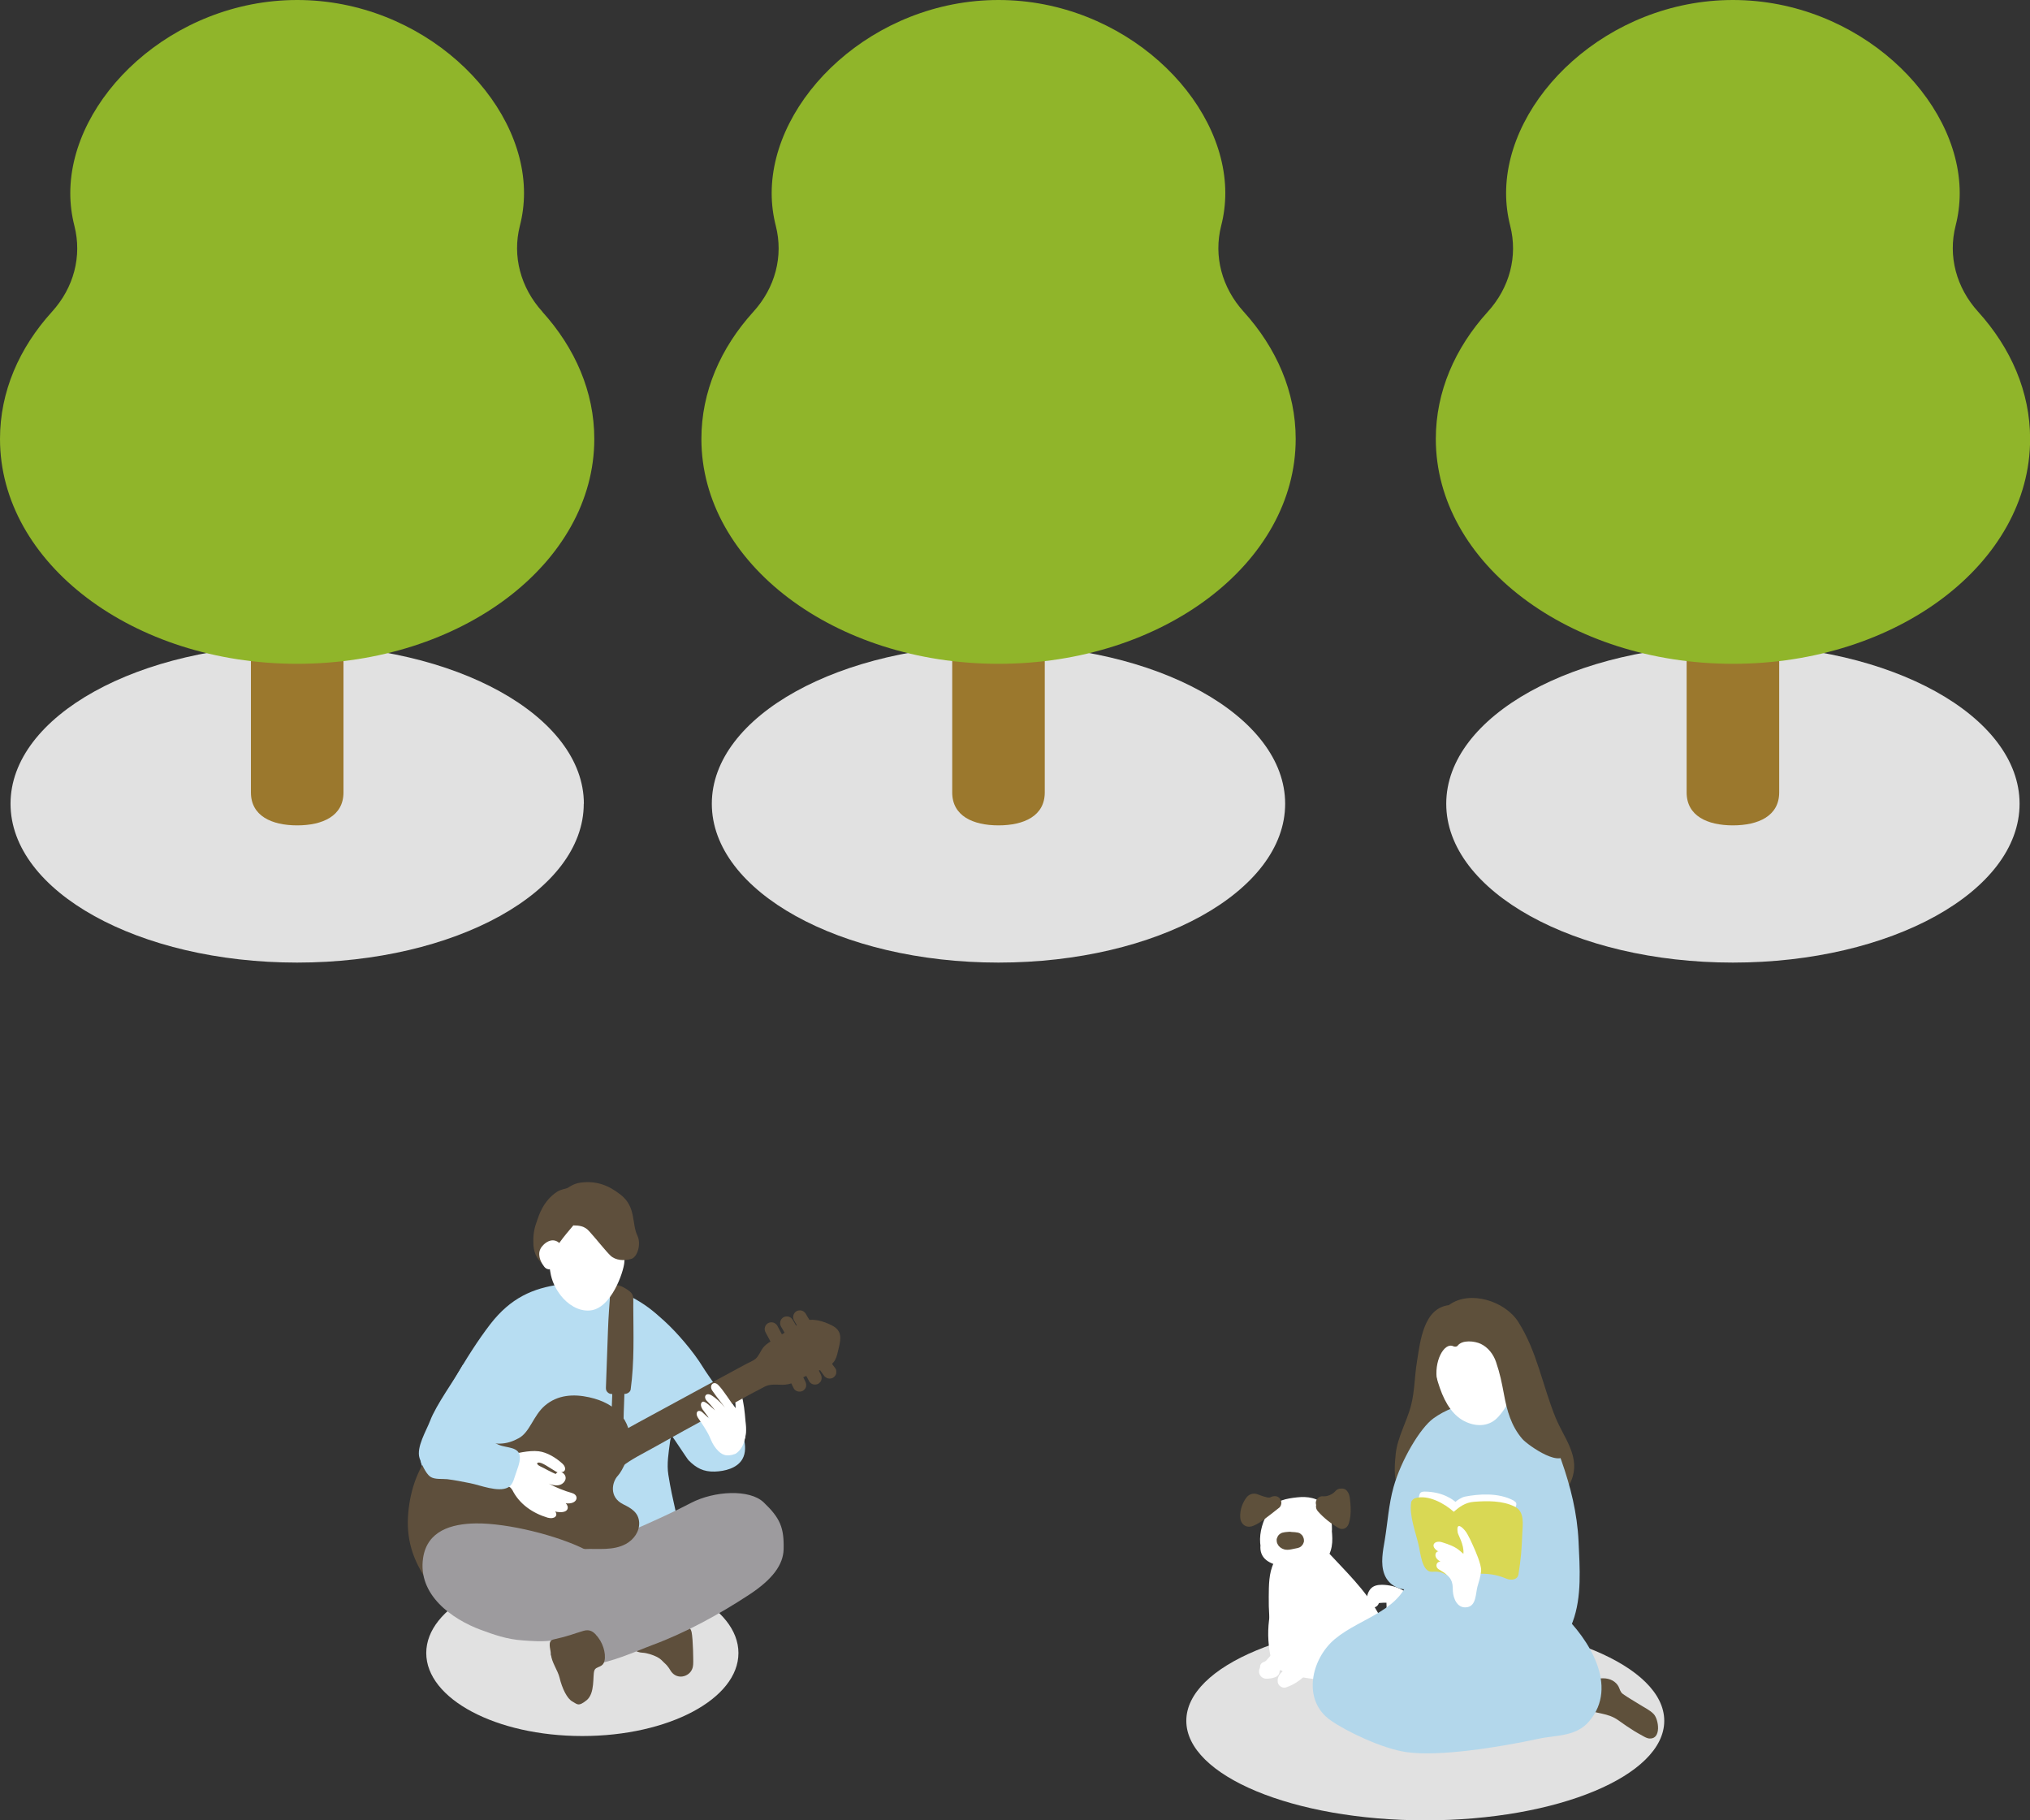
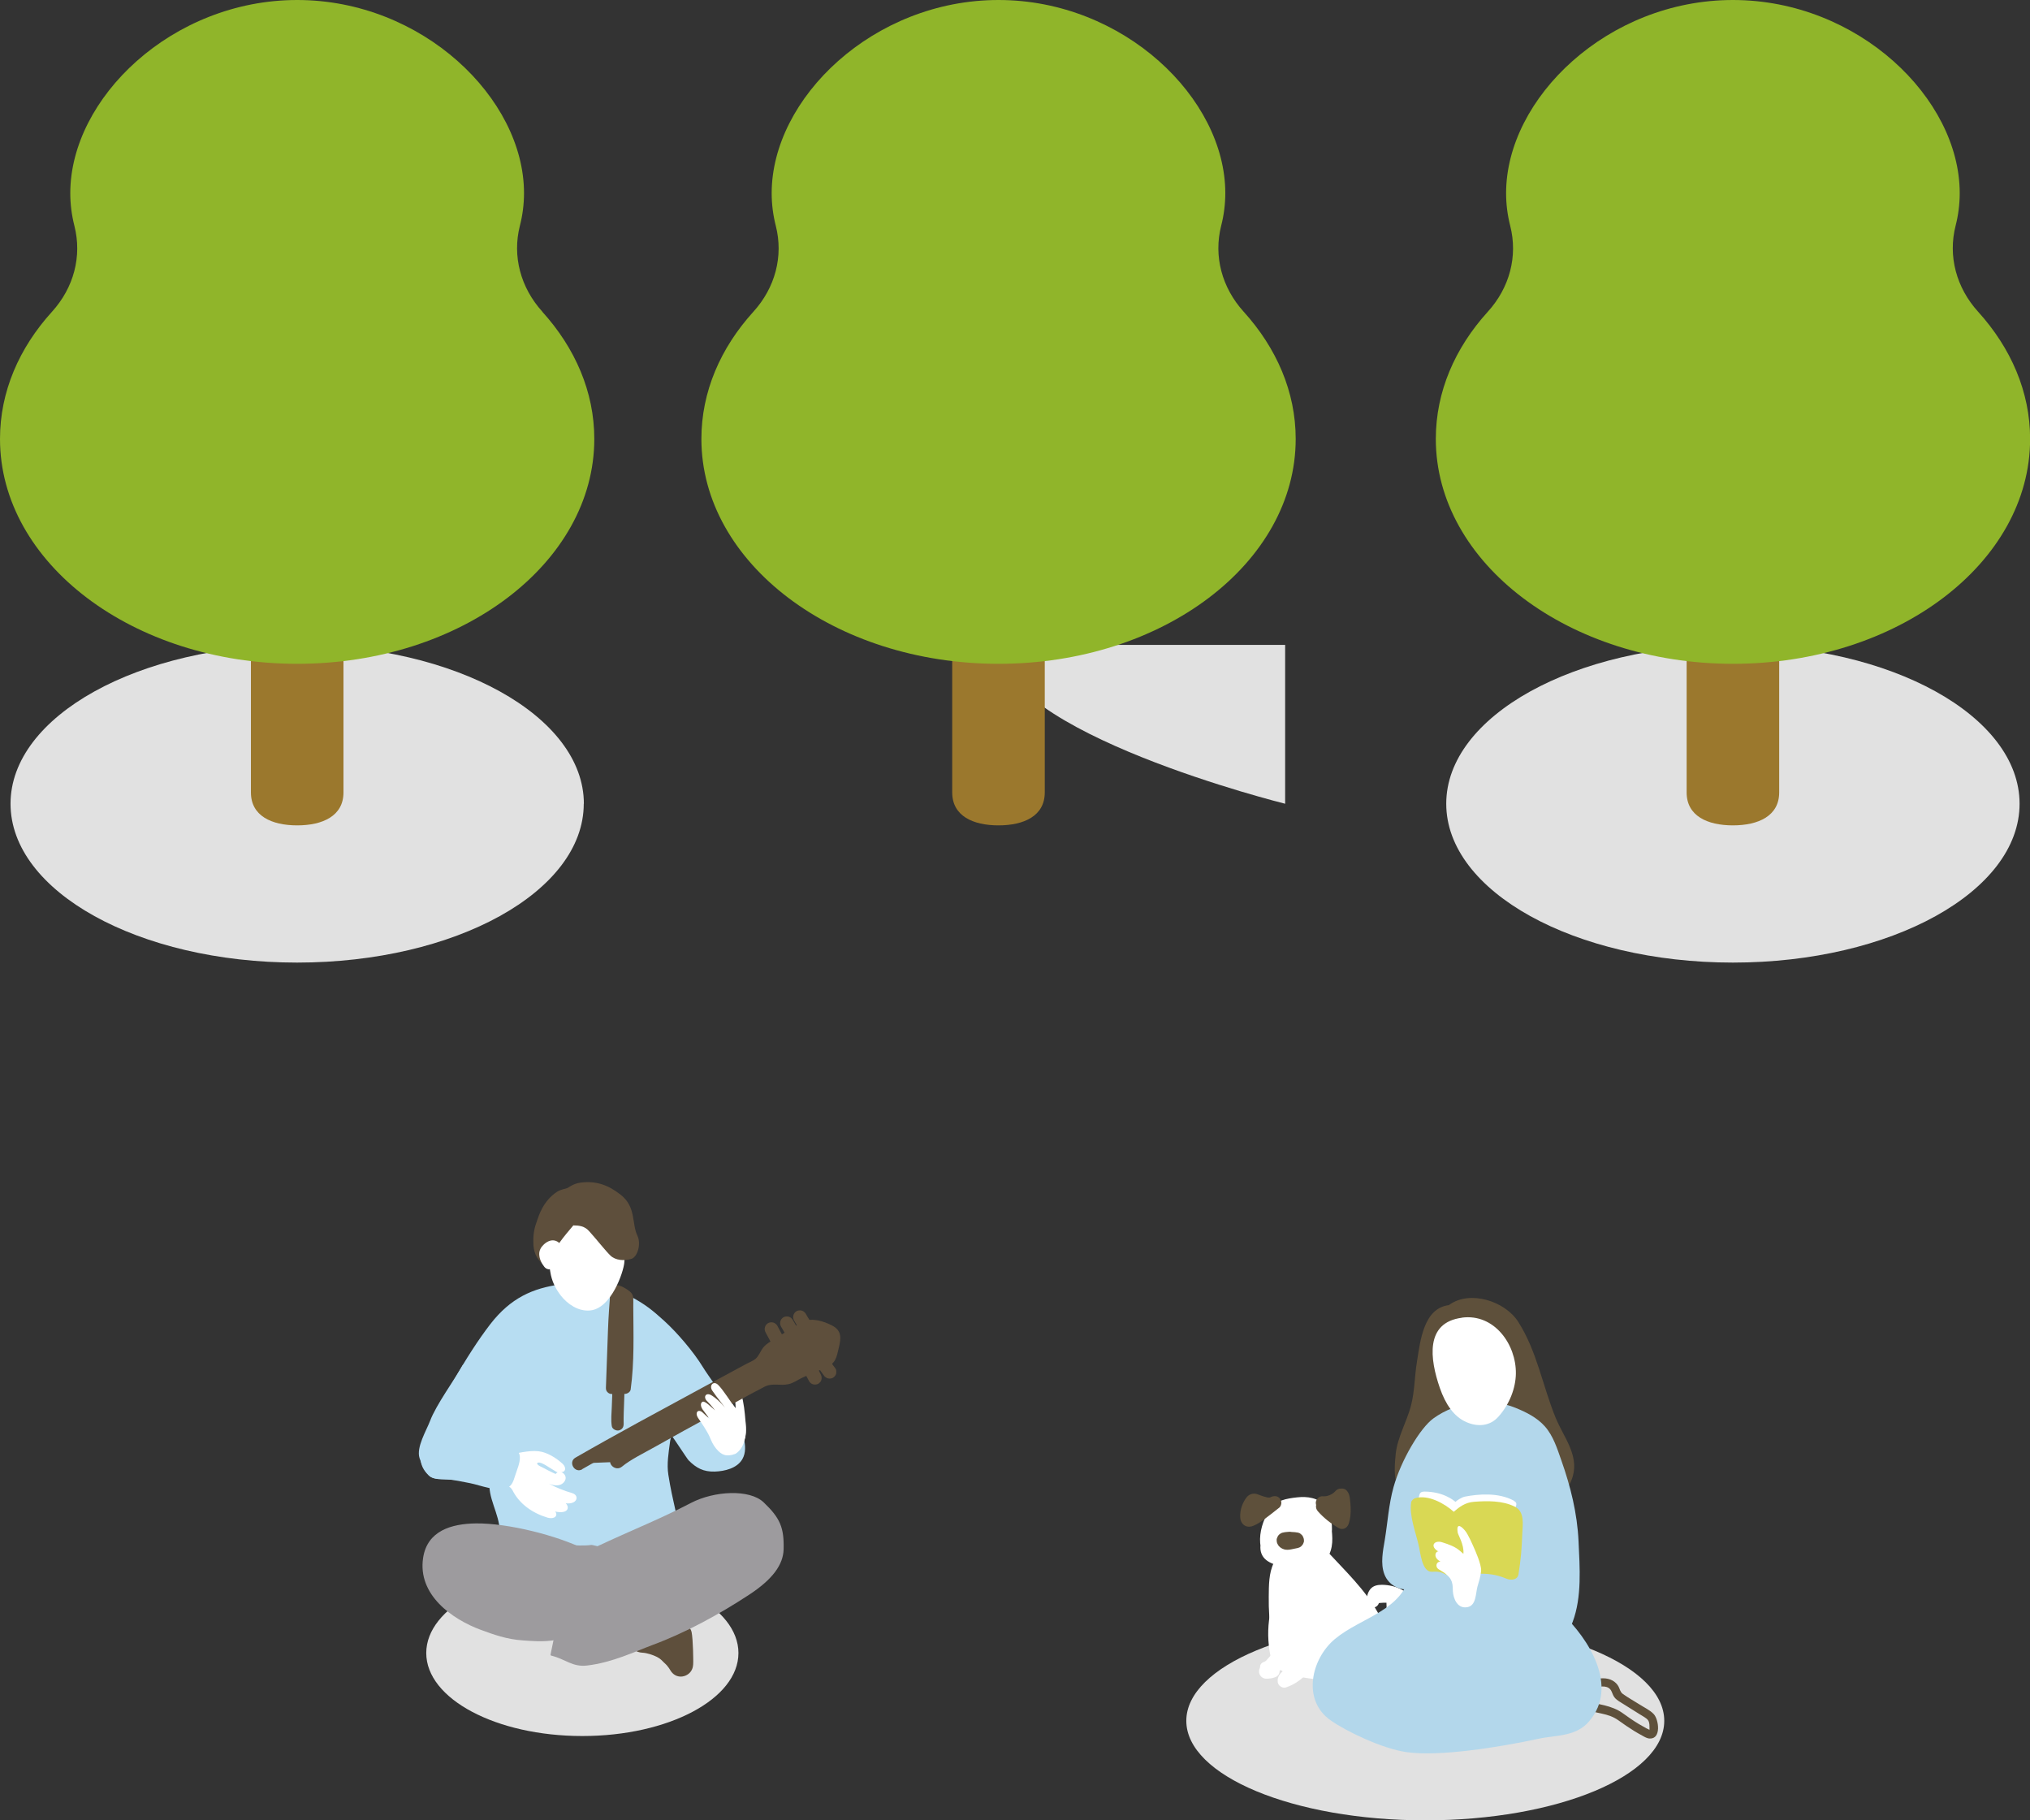
<svg xmlns="http://www.w3.org/2000/svg" width="186.88" height="167.55" viewBox="0 0 186.88 167.55">
  <rect x="0" y="0" width="186.88" height="167.55" fill="#333333" stroke="none" />
  <defs>
    <style>
      .cls-1 {
        fill: #d9d854;
      }

      .cls-2 {
        fill: #fff;
      }

      .cls-3 {
        fill: #9d9b9e;
      }

      .cls-4 {
        clip-path: url(#clippath-2);
      }

      .cls-5 {
        isolation: isolate;
      }

      .cls-6 {
        clip-path: url(#clippath-6);
      }

      .cls-7 {
        fill: #90b52a;
      }

      .cls-8 {
        clip-path: url(#clippath-7);
      }

      .cls-9 {
        clip-path: url(#clippath-1);
      }

      .cls-10 {
        clip-path: url(#clippath-4);
      }

      .cls-11 {
        fill: #e1e1e1;
      }

      .cls-12 {
        fill: #b3d7eb;
      }

      .cls-13 {
        clip-path: url(#clippath);
      }

      .cls-14 {
        fill: #5e4f3c;
      }

      .cls-15 {
        fill: none;
      }

      .cls-16 {
        clip-path: url(#clippath-3);
      }

      .cls-17 {
        clip-path: url(#clippath-5);
      }

      .cls-18 {
        fill: #b7ddf2;
      }

      .cls-19 {
        fill: #9b782d;
      }

      .cls-20 {
        mix-blend-mode: multiply;
      }

      .cls-21 {
        fill: #5e503b;
      }
    </style>
    <clipPath id="clippath">
      <rect class="cls-15" width="186.88" height="167.55" />
    </clipPath>
    <clipPath id="clippath-1">
      <rect class="cls-15" width="186.88" height="167.55" />
    </clipPath>
    <clipPath id="clippath-2">
      <rect class="cls-15" width="186.88" height="167.55" />
    </clipPath>
    <clipPath id="clippath-3">
      <rect class="cls-15" x=".97" y="59.36" width="52.78" height="29.24" />
    </clipPath>
    <clipPath id="clippath-4">
      <rect class="cls-15" x="65.53" y="59.36" width="52.78" height="29.24" />
    </clipPath>
    <clipPath id="clippath-5">
      <rect class="cls-15" x="133.14" y="59.36" width="52.78" height="29.24" />
    </clipPath>
    <clipPath id="clippath-6">
      <rect class="cls-15" x="109.21" y="149.24" width="44" height="18.32" />
    </clipPath>
    <clipPath id="clippath-7">
      <rect class="cls-15" x="39.24" y="144.51" width="28.74" height="15.27" />
    </clipPath>
  </defs>
  <g class="cls-5">
    <g id="_レイヤー_2" data-name="レイヤー 2">
      <g id="_レイヤー_1-2" data-name="レイヤー 1">
        <g class="cls-13">
          <g class="cls-9">
            <g class="cls-4">
              <g class="cls-20">
                <g class="cls-16">
                  <path class="cls-11" d="m53.74,73.98c0,8.08-11.81,14.62-26.39,14.62S.97,82.06.97,73.98s11.81-14.62,26.39-14.62,26.39,6.55,26.39,14.62" />
                </g>
              </g>
              <path class="cls-19" d="m31.62,45.49v27.45c0,2.16-1.91,3.03-4.26,3.03s-4.26-.87-4.26-3.03v-27.45h8.52Z" />
              <path class="cls-7" d="m49.93,28.69c-2.01-2.22-2.78-5.12-2.07-7.91.25-.97.38-1.98.38-3.01C48.24,9.05,38.89,0,27.36,0S6.47,9.05,6.47,17.78c0,1.03.13,2.03.38,3.01.71,2.79-.05,5.69-2.07,7.91-3.02,3.33-4.78,7.36-4.78,11.7,0,11.43,12.25,20.7,27.36,20.7s27.35-9.27,27.35-20.7c0-4.34-1.77-8.37-4.78-11.7" />
              <g class="cls-20">
                <g class="cls-10">
-                   <path class="cls-11" d="m118.31,73.98c0,8.08-11.81,14.62-26.39,14.62s-26.39-6.55-26.39-14.62,11.81-14.62,26.39-14.62,26.39,6.55,26.39,14.62" />
+                   <path class="cls-11" d="m118.31,73.98s-26.39-6.55-26.39-14.62,11.81-14.62,26.39-14.62,26.39,6.55,26.39,14.62" />
                </g>
              </g>
              <path class="cls-19" d="m96.18,45.49v27.45c0,2.16-1.91,3.03-4.26,3.03s-4.26-.87-4.26-3.03v-27.45h8.52Z" />
              <path class="cls-7" d="m114.49,28.69c-2.01-2.22-2.78-5.12-2.07-7.91.25-.97.38-1.98.38-3.01C112.8,9.05,103.45,0,91.92,0s-20.88,9.05-20.88,17.78c0,1.03.13,2.03.38,3.01.71,2.79-.05,5.69-2.07,7.91-3.02,3.33-4.78,7.36-4.78,11.7,0,11.43,12.25,20.7,27.36,20.7s27.35-9.27,27.35-20.7c0-4.34-1.77-8.37-4.78-11.7" />
              <g class="cls-20">
                <g class="cls-17">
                  <path class="cls-11" d="m185.92,73.98c0,8.08-11.81,14.62-26.39,14.62s-26.39-6.55-26.39-14.62,11.81-14.62,26.39-14.62,26.39,6.55,26.39,14.62" />
                </g>
              </g>
              <path class="cls-19" d="m163.79,45.49v27.45c0,2.16-1.91,3.03-4.26,3.03s-4.26-.87-4.26-3.03v-27.45h8.52Z" />
              <path class="cls-7" d="m182.1,28.69c-2.01-2.22-2.78-5.12-2.07-7.91.25-.97.38-1.98.38-3.01C180.41,9.05,171.06,0,159.53,0s-20.88,9.05-20.88,17.78c0,1.03.13,2.03.38,3.01.71,2.79-.05,5.69-2.07,7.91-3.02,3.33-4.78,7.36-4.78,11.7,0,11.43,12.25,20.7,27.36,20.7s27.35-9.27,27.35-20.7c0-4.34-1.77-8.37-4.78-11.7" />
              <g class="cls-20">
                <g class="cls-6">
                  <path class="cls-11" d="m153.21,158.39c0,5.06-9.85,9.16-22,9.16s-22-4.1-22-9.16,9.85-9.16,22-9.16,22,4.1,22,9.16" />
                </g>
              </g>
              <path class="cls-2" d="m119.42,138.1c-1.04.09-1.95.58-2.56,1.44-.54.77-.72,1.76-.82,2.68-.06.55.11,1.05.55,1.39.38.29.86.44,1.32.55,1.01.23,2.15.31,3.08-.24.84-.51,1.41-1.4,1.56-2.37.16-.99.08-2.15-.58-2.95-.61-.75-1.64-.88-2.54-.78-.47.05-.98.12-1.43.28-.52.19-.9.55-1.2,1-.53.81-.87,1.94-.79,2.92.04.53.23,1.02.66,1.36.37.29.82.4,1.28.48.56.09,1.12.16,1.68.22.53.06,1.09.14,1.6-.01,1.08-.32,1.45-1.46,1.42-2.49-.03-.97-.17-2.19-.82-2.95-.72-.85-1.88-.59-2.8-.29-.93.3-1.82.75-2.18,1.72-.18.48-.2,1.04-.17,1.55.04.53.12,1.16.39,1.63.34.59.95.47,1.51.32.49-.13,1-.29,1.42-.57.77-.51,1.26-1.32,1.37-2.24.05-.41.02-.85-.12-1.24-.09-.26-.21-.51-.45-.65-.27-.16-.57-.15-.87-.08-.97.23-1.88.84-2.26,1.79-.18.46-.21.98-.06,1.46.14.44.67.58,1.01.27.64-.59,1.01-1.41,1.02-2.28,0-.43-.39-.63-.76-.58-.88.12-1.38,1.11-1.38,1.93,0,.45.18.93.6,1.14.49.24,1.02,0,1.35-.39.32-.38.74-.83.89-1.31.16-.5-.03-1.07-.51-1.3-.45-.22-1.01-.06-1.34.3-.38.42-.36,1-.25,1.52.07.32.24.64.58.73.34.09.64-.07.9-.27.43-.33.78-.74,1.01-1.22.18-.39-.03-.93-.52-.91-1.22.06-1.73,1.75-.87,2.57.46.43,1.13.46,1.69.22.53-.23.87-.7,1.18-1.17h-1.04c-.04-.08-.08.05-.12.1-.12.14-.28.22-.44.3-.34.18-.72.25-1.1.26.05.39.11.79.16,1.18.8-.21,1.59-.49,2.06-1.21.16-.25.07-.61-.16-.78-.26-.19-.55-.14-.79.05-.4.31-.79.64-1.22.92-.35.23-.73.4-1.14.25-.31-.11-.66.12-.74.42-.09.33.11.63.42.74,1.36.49,2.55-.72,3.53-1.48-.32-.24-.63-.49-.95-.73-.26.4-.88.54-1.34.66-.65.17-.52,1.2.16,1.18,1.2-.02,3.43-.9,2.69-2.48-.21-.44-.81-.34-1.04,0-.18.27-.54.86-.94.72-.15-.05-.15-.52-.02-.53-.17-.3-.35-.6-.52-.91-.1.2-.2.39-.35.55-.08.09-.16.17-.24.24-.03.03-.08.06-.11.09-.06.06-.12.03-.01.04.1.03.2.05.3.08-.02-.01-.04-.02-.06-.03l.22.22s-.02,0-.02-.04c0-.06-.03-.12-.04-.18-.01-.07-.03-.16-.02-.23,0-.02.05-.13.01-.07,0,.02,0-.03.05-.02-.04,0-.1,0-.14-.03,0,0-.11-.13-.09-.13,0,0-.15.24-.17.27-.14.2-.29.4-.45.58-.03.03-.09.08-.11.11-.03.06-.05,0,.02,0,.06.01.11.01.18.04.01,0,.04.04.05.04,0,0-.01-.06-.01-.13,0-.1,0-.08.02-.18.08-.34.17-.54.48-.58-.25-.19-.51-.39-.76-.58,0,.56-.26,1.05-.67,1.43.34.09.67.18,1.01.26-.18-.56.14-1.1.62-1.41.13-.08.26-.16.4-.22.08-.03.17-.06.25-.09.04-.01.24-.04.26-.07.04-.06-.21-.08-.2-.1-.01.02.06.18.06.21.03.13.04.2.04.35,0,.5-.2,1-.57,1.37-.21.2-.46.35-.74.45-.18.07-.36.12-.54.17-.12.03-.37.05-.47.12l.25.17c-.02-.06-.05-.13-.07-.19-.03-.1-.06-.19-.08-.29-.04-.18-.08-.35-.09-.54-.03-.36-.03-.75.07-1.1.16-.57.71-.82,1.24-1,.33-.11.66-.22,1-.28.24-.04.52-.06.71.12.19.19.26.49.33.74.1.36.16.73.19,1.11.04.51.12,1.43-.5,1.66-.3.11-.69.04-1,0-.39-.04-.78-.08-1.16-.14-.47-.07-1.39-.05-1.54-.63-.07-.28-.03-.6.02-.88.06-.36.16-.72.31-1.05.13-.3.31-.63.57-.84.24-.19.58-.22.88-.28.54-.1,1.19-.21,1.7.02.56.25.68.92.7,1.47.02.65-.1,1.34-.53,1.85-.51.61-1.19.74-1.95.67-.39-.04-.79-.12-1.16-.24-.23-.08-.55-.16-.54-.43.02-1.36.63-3,2.18-3.13.32-.03.6-.26.6-.6,0-.3-.28-.63-.6-.6" />
              <path class="cls-21" d="m121.76,138.97c.77.04,1.58-.3,2.09-.88.11-.12.18-.27.18-.44,0-.15-.07-.33-.18-.44-.12-.11-.27-.19-.44-.18-.16,0-.33.06-.44.18-.09.1-.18.19-.29.27.04-.03.08-.06.13-.1-.14.11-.29.19-.45.26.05-.02.1-.04.15-.06-.18.07-.36.13-.55.15.05,0,.11-.01.16-.02-.12.01-.24.02-.37.01-.32-.02-.63.3-.62.62.02.35.27.6.62.62" />
              <path class="cls-21" d="m123.08,138.05c-.06-.08-.07-.09-.03-.04-.04-.09-.05-.11-.03-.04,0,.01,0,.02,0,.04.01.07,0,.05,0-.05-.01.03,0,.1.01.13,0,.06.01.12.02.18.02.2.03.4.04.59,0,.2,0,.39-.02.59-.01.13.02-.13,0,.04,0,.05-.02.1-.03.15-.02.1-.05.2-.09.3.3-.12.61-.25.91-.37-.16-.09-.32-.19-.47-.29-.08-.06-.16-.11-.24-.17-.03-.03-.07-.05-.1-.08.14.09,0,0-.03-.02-.29-.24-.56-.5-.82-.78-.09.34-.18.69-.27,1.03.07-.01.06,0-.03,0,.03,0,.06,0,.09,0,.05,0,.09,0,.14,0,.11,0,.21,0,.32,0,.04,0,.1,0,.14.01-.09-.01-.1-.01-.03,0,.03,0,.06.01.09.02.05,0,.09.02.13.03.03,0,.06.02.09.02.07.02.06.02-.03-.01-.07-.07-.15-.15-.22-.22-.08-.21-.06-.39.06-.54.08-.06.09-.07.04-.04.25.03.5.06.75.1-.19-.2-.45-.35-.72-.41-.32-.07-.69.1-.76.43-.07.32.1.68.43.76.02,0,.09.04.12.03-.04,0-.12-.06-.02,0,.01,0,.02.01.03.02.04.03.02.01-.04-.04,0,0,.08.08.09.08.18.19.52.24.75.1.31-.2.53-.52.44-.91-.09-.36-.42-.51-.76-.58-.48-.1-.94-.1-1.43-.03-.21.03-.38.24-.43.43-.06.22.01.44.16.6.54.61,1.2,1.13,1.91,1.54.37.21.78,0,.91-.37.17-.48.21-1,.19-1.5,0-.23-.03-.46-.05-.68-.03-.35-.08-.64-.32-.91-.22-.24-.66-.24-.88,0-.24.26-.23.62,0,.88" />
              <path class="cls-21" d="m117.05,137.84c.16-.02-.03,0-.07,0-.06,0-.13,0-.19,0-.01,0-.09-.01-.09,0,0,0,.15.03.03,0-.07-.01-.14-.03-.21-.05-.26-.06-.5-.16-.75-.25-.36-.14-.76-.03-1,.27-.2.25-.34.53-.45.83-.09.26-.14.55-.15.83-.01.31.05.63.29.85.2.19.48.24.74.18.16-.04.31-.12.46-.19.22-.11.42-.25.62-.39.51-.37,1-.77,1.5-1.16.11-.09.19-.3.18-.44,0-.14-.05-.26-.13-.38-.2-.26-.51-.28-.8-.16-.26.12-.53.23-.79.34-.12.05-.25.11-.37.16-.07.03-.14.06-.21.09-.02,0-.12.06-.03.01.04-.02.05-.02.02-.01-.17.05-.02.09.46.13.05.09.11.18.16.27.04.11-.03.34.02.17.02-.08.03-.15.03-.23,0-.32-.29-.63-.62-.62-.34.02-.62.27-.62.62.02-.11.02-.13,0-.06,0,.02-.01.04-.02.07-.03.12-.03.24,0,.36.06.23.25.43.49.49.31.09.58-.07.86-.19.42-.18.84-.36,1.26-.54-.25-.32-.5-.65-.75-.97-.36.28-.72.55-1.07.83-.05.04.04-.03.04-.03-.02,0-.04.03-.05.04-.04.03-.08.06-.13.09-.08.06-.17.12-.26.18-.17.11-.34.21-.52.29-.06.03.04-.02.05-.02-.06.02-.06,0,.03,0,.05.02.11.04.16.07.09,0,.15.04.19.11.02.02.08.1.07.13,0,0,0-.04-.01-.05-.02-.08,0,.14.01.07,0-.05,0-.1,0-.15,0-.05,0-.1.01-.15,0-.07,0,.05,0,.06,0-.01,0-.05.01-.07.02-.11.05-.21.08-.32.01-.03.05-.09.05-.12,0,0-.05.11-.02.05.01-.03.03-.05.04-.08.02-.04.04-.08.06-.12.01-.02.02-.04.03-.06,0-.01.09-.12.02-.04-.06.08,0,0,0,0,.03-.02.12-.08-.06.02-.09.05-.13.06-.22.06-.08,0-.04,0,0,0,.1.05.2.08.3.12.22.08.45.16.69.2.34.06.64.06.98.01.14-.02.3-.17.37-.28.08-.13.11-.33.06-.48-.05-.15-.14-.29-.28-.37-.16-.08-.3-.09-.48-.06" />
              <path class="cls-21" d="m115.11,138.29c-.06.08-.12.17-.18.25-.04.07-.07.15-.07.23-.02.08-.01.16.01.25.02.08.06.15.11.21.04.07.1.12.17.16.05.02.1.04.15.06.11.03.22.03.33,0,.05-.02.1-.04.15-.06.09-.05.17-.13.22-.22.06-.08.12-.17.18-.25.05-.07.07-.15.07-.23.02-.08.01-.16-.01-.25-.02-.08-.06-.15-.11-.21-.04-.07-.1-.12-.17-.16-.05-.02-.1-.04-.15-.06-.11-.03-.22-.03-.33,0-.05.02-.1.04-.15.06-.09.06-.17.13-.22.22" />
              <path class="cls-2" d="m121.25,143.72c.31,1.5,1.02,2.91,2.03,4.06" />
              <path class="cls-2" d="m120.67,143.88c.34,1.61,1.11,3.09,2.19,4.33.21.24.63.22.85,0,.24-.24.21-.61,0-.85-.46-.52-.86-1.12-1.18-1.78-.17-.34-.27-.58-.39-.93-.12-.36-.22-.72-.3-1.09-.07-.32-.44-.5-.74-.42-.33.09-.49.42-.42.74" />
              <path class="cls-2" d="m126.95,150.84c.66-.1,1.45-.14,1.92-.68.46-.53.76-1.23.97-1.89.13-.4.24-.82.04-1.21-.15-.3-.48-.53-.76-.7-.57-.33-1.24-.48-1.89-.49-.4,0-.8.07-1.07.39-.26.32-.33.7-.37,1.1.39-.05.79-.11,1.18-.16-.03.11-.06.22-.08.34-.02.02-.04.03-.06.04-.03.01-.03.01,0,0,.02,0,.03-.01.05-.01.05-.01.1-.02.15-.03.01,0,.11-.01.05,0,.2-.02.4-.03.61-.02.14,0-.05-.03.02,0,.03.01.09.05.05.01,0,0-.18-.16-.13-.17,0,0,.02.6.02.66,0,.1,0,.2,0,.29,0-.02,0-.05.02-.07-.06.08.02,0-.03.04-.16.14-.32.26-.48.39-.18.14-.35.28-.53.42-.07.05,0,0,.03-.01.06-.02.09,0,.01,0-.13,0-.26.01-.38.06-.24.1-.46.3-.44.58.01.25.18.54.44.58.57.1,1.16.07,1.67-.23.44-.26.79-.7.88-1.21.05-.31-.08-.66-.42-.74-.29-.07-.68.09-.74.42-.01.07-.03.14-.06.21.04-.1-.04.07-.07.1.03-.05.02-.03,0,0-.02.03-.05.05-.08.08-.03.03-.06.05,0,.01-.04.03-.08.05-.12.08,0,0-.09.05-.06.04.03-.02-.07.02-.08.03-.04.01-.08.02-.12.03-.01,0-.12.03-.08.02.04,0-.07,0-.08,0-.04,0-.09,0-.13,0-.04,0-.09,0-.13,0-.12,0,.13.03-.06,0v1.16c.07-.02.07-.03,0-.02.04,0,.08,0,.12,0,.09,0,.19-.02.27-.04.2-.06.35-.19.51-.32.25-.2.51-.4.76-.6.32-.25.54-.53.58-.94.03-.3,0-.62-.02-.92-.02-.4-.13-.76-.49-.98-.28-.17-.63-.18-.95-.17-.31.01-.66.03-.96.14-.47.17-.72.59-.63,1.08.05.29.39.47.66.43.31-.04.49-.29.52-.59,0-.03,0-.07,0-.1,0,.07,0,.08,0,0,.02-.07.03-.13.05-.2,0-.02.01-.03.02-.05-.03.07-.03.07,0,.01-.05.06-.05.06,0,0-.06.04-.06.05,0,.01-.06.02-.11.02-.02.02.08,0,.16,0,.24,0,.08,0,.16,0,.24.02.13,0-.06-.01.08,0,.14.02.28.05.41.09.08.02.15.05.23.08.07.03.07.03.02,0,.04.02.07.03.11.05.05.03.11.06.16.09.02.01.2.13.12.08.05.04.09.08.13.12.05.05.05.05.02,0,0-.02-.02-.04-.02-.07,0-.04,0-.03-.01.05,0,.03-.02.07-.02.1-.02.08-.04.15-.06.23-.05.15-.1.3-.16.44-.03.08-.11.24-.18.37-.08.15-.16.3-.25.44-.03.05-.07.11-.11.16.07-.09-.14.13-.05.06-.03.02-.07.04-.11.06.04-.02.04-.02,0,0-.07.03-.14.04-.21.06-.34.08-.68.12-1.02.18-.31.05-.51.46-.42.74.11.34.41.47.74.42" />
              <path class="cls-2" d="m121.73,143.2l1.01,1.09c.9.97,1.79,1.94,2.6,2.99.83,1.08,1.59,2.3,1.73,3.66.04.34.03.69-.1,1.01-.1.25-.26.46-.44.65-.87.92-2.14,1.35-3.4,1.44s-2.51-.14-3.75-.38c-.49-.1-1.04-.23-1.3-.66-.12-.19-.16-.42-.19-.64-.38-2.35-.64-4.7-.39-7.07.04-.39.09-.78.29-1.12" />
              <path class="cls-2" d="m121.3,143.62c1.23,1.34,2.52,2.65,3.62,4.1.49.64.95,1.33,1.25,2.09.26.68.54,1.61.04,2.25-1.04,1.32-3,1.5-4.55,1.36-.86-.08-1.83-.18-2.65-.47-.4-.14-.48-.36-.55-.76-.09-.5-.16-1-.22-1.5-.14-1.07-.23-2.14-.24-3.22,0-.52,0-1.04.04-1.56.03-.48.04-1.01.26-1.44.35-.69-.69-1.3-1.04-.61-.46.93-.45,2.08-.46,3.1-.02,1.18.07,2.36.22,3.54.07.54.14,1.08.22,1.61.08.49.13.98.45,1.38.61.75,1.79.82,2.67.97,2,.33,4.25.39,5.97-.88.77-.57,1.35-1.3,1.36-2.3.01-.98-.36-1.97-.83-2.82-1.18-2.14-3.06-3.91-4.7-5.69-.53-.57-1.38.28-.85.85" />
              <path class="cls-2" d="m117.58,152.58c-.45.09-.86.23-1.28.41-.63.27-.18,1.29.46,1.1.48-.15.95-.35,1.39-.61-.29-.23-.59-.45-.89-.68,0,.01,0,.02,0,.04.09-.12.18-.24.28-.36-.01,0-.02.01-.04.02.1-.03.2-.05.3-.08-.01,0-.03,0-.04,0l.43.18s-.03-.03-.04-.05c.05.09.1.18.15.27-.29-.8-.36-1.74-.34-2.59.01-.89.17-1.77.43-2.62.23-.74-.93-1.06-1.16-.32-.38,1.19-.54,2.46-.46,3.71.04.62.13,1.25.29,1.85.08.31.2.65.54.74.35.1.75-.11.83-.47.11-.5-.41-.96-.89-.68-.35.21-.71.37-1.1.49.16.37.31.73.46,1.1.32-.14.65-.23.99-.29.32-.06.5-.44.42-.74-.09-.33-.42-.48-.74-.42" />
              <path class="cls-2" d="m117.35,151.96c-.35.4-.7.79-1.06,1.19-.13.15-.3.3-.36.5-.1.37.1.74.47.84.19.05.41.02.6-.01.12-.02.24-.05.36-.09.15-.05.28-.14.36-.28.08-.13.11-.32.06-.46-.05-.15-.14-.29-.28-.36-.14-.07-.31-.11-.46-.06-.12.04-.24.07-.36.09.05,0,.11-.01.16-.02-.09.01-.18.02-.27.01.05,0,.11.01.16.02-.01,0-.03,0-.04,0,.05.02.1.04.14.06,0,0-.01,0-.02,0,.04.03.08.06.12.09,0,0,0,0-.01-.01.03.04.06.08.09.12v-.02s.03.1.05.14c0,0,0-.01,0-.02,0,.05.01.11.02.16,0,0,0-.01,0-.02,0,.05-.01.11-.02.16,0,0,0-.01,0-.02-.02.05-.04.1-.06.14,0-.01.02-.03.02-.04-.03.04-.06.08-.09.12.4-.47.82-.92,1.23-1.39.11-.12.18-.26.18-.43,0-.15-.07-.32-.18-.43-.12-.11-.27-.18-.43-.18-.15,0-.32.06-.43.18" />
              <path class="cls-2" d="m124.94,152.7c-.56.17-1.11.38-1.64.63-.26.12-.51.25-.76.39-.23.13-.49.27-.67.47-.31.34-.48.93,0,1.23.33.2.72.02,1.05-.08.57-.19,1.13-.42,1.68-.67.29-.13.38-.57.22-.82-.19-.29-.52-.36-.82-.22-.08.04-.16.08-.25.11-.04.02-.08.04-.12.05-.04.02-.11.05-.03.01-.17.07-.34.14-.51.2-.16.06-.32.12-.49.17-.09.03-.17.06-.26.08-.04.01-.09.03-.13.04-.06.02-.2.02,0,.02.1.03.2.05.3.08,0,0-.02,0-.03-.01.07.07.14.14.22.22v-.03c.01.1.04.2.07.3,0,.06-.01.11-.04.17.04-.06.03-.05-.02.02,0,0,.17-.18.03-.05.08-.08.21-.14.31-.2.24-.14.48-.27.73-.39.12-.06.24-.11.36-.17.03-.01.06-.03.1-.04-.06.03-.06.03,0,0,.07-.03.13-.05.2-.08.26-.1.53-.19.81-.27.3-.09.52-.43.42-.74-.1-.31-.42-.52-.74-.42" />
              <path class="cls-2" d="m119.32,153.39s0,.02,0,.03c0-.05.01-.11.02-.16,0,.05-.02.09-.04.13.02-.05.04-.1.06-.14-.03.06-.06.11-.1.17.03-.04.06-.08.09-.12-.13.17-.3.31-.47.44.04-.03.08-.06.12-.09-.26.2-.54.36-.84.49.05-.02.1-.04.14-.06-.08.03-.16.07-.25.09.25.19.51.39.76.58,0-.03,0-.05,0-.08,0,.05-.01.11-.02.16,0-.03.02-.07.03-.1-.02.05-.04.1-.06.14.02-.04.04-.08.07-.11-.03.04-.06.08-.09.12.03-.04.07-.08.11-.11-.04.03-.08.06-.12.09.08-.06.17-.11.26-.15-.05.02-.1.04-.14.06.28-.11.56-.21.83-.33.27-.12.51-.29.72-.5.23-.22.24-.63,0-.85-.24-.22-.61-.23-.85,0-.05.05-.1.09-.15.13.04-.03.08-.06.12-.09-.19.14-.39.25-.61.34.05-.02.1-.04.14-.06-.27.11-.57.19-.83.34-.35.21-.62.57-.6.99,0,.19.09.36.24.47.14.11.35.17.52.11.42-.15.82-.34,1.18-.61.19-.14.38-.29.54-.46.1-.1.19-.21.26-.34.1-.18.13-.33.16-.53.02-.14-.08-.33-.18-.43-.1-.11-.28-.18-.43-.18-.16,0-.32.06-.43.18-.03.04-.06.08-.09.12-.05.09-.08.19-.08.3" />
              <path class="cls-21" d="m118.88,141c-.11-.01-.21-.02-.32,0-.17.01-.33.03-.49.07-.13.04-.23.1-.33.19-.07.07-.12.15-.15.24-.05.09-.07.18-.06.28,0,.13.03.26.1.37.11.23.35.39.59.46.21.06.43.04.64,0,.21-.04.42-.09.63-.13.06-.02.12-.05.18-.07.09-.05.16-.11.21-.19.05-.05.08-.1.1-.16.05-.09.07-.18.06-.28,0-.13-.04-.26-.1-.37-.05-.09-.11-.16-.19-.21-.07-.07-.16-.11-.25-.13-.18-.03-.36-.06-.54-.06-.18,0-.36.02-.54.05-.1.02-.18.07-.25.13-.08.05-.14.12-.19.21-.05.09-.08.18-.09.27-.02.1-.02.2.01.29.06.18.17.35.34.44.06.02.12.05.18.07.13.04.26.04.39,0,0,0,.01,0,.02,0-.07,0-.13.02-.2.03.2-.02.39-.02.59,0-.07,0-.13-.02-.2-.03.03,0,.05,0,.08.01v-1.42c-.23.05-.46.11-.69.14.07,0,.13-.02.2-.03-.05,0-.09,0-.14,0,.07,0,.13.02.2.03-.03,0-.05,0-.07-.02.06.02.12.05.18.07-.02,0-.04-.02-.06-.04l.15.12s-.02-.02-.03-.03c.04.05.08.1.12.15,0-.01-.02-.02-.02-.04-.15.36-.29.72-.44,1.09.06-.02.13-.03.19-.04-.07,0-.13.02-.2.03.14-.02.28-.02.42,0,.1,0,.2-.02.28-.06.09-.03.17-.08.24-.15.07-.07.12-.15.15-.24.05-.09.07-.18.06-.28,0-.19-.07-.39-.22-.52-.05-.04-.1-.08-.15-.12-.12-.07-.24-.1-.37-.1" />
              <path class="cls-21" d="m143.24,130.57c-1.22-2.96-1.73-6.17-3.47-8.9-1.23-1.93-4.46-2.94-6.35-1.57-.01.01-.03.02-.04.03-2.32.28-2.63,3.29-2.93,5.16-.24,1.44-.2,2.74-.57,4.15-.38,1.41-1.24,2.9-1.39,4.37-.13,1.33-.29,2.88.8,3.83.85.74,2.03.75,3.09.82,3.2.21,6.64.29,9.8-.35,1.34-.27,2.23-.85,2.62-2.27.54-1.94-.87-3.6-1.56-5.28" />
              <path class="cls-12" d="m145.32,141.87c-.12-2.58-.73-5.04-1.59-7.47-.38-1.08-.74-2.24-1.51-3.11-.72-.81-1.72-1.31-2.71-1.71-2.36-.97-5.4-.59-7.56.98-1.21.88-2.96,3.82-3.66,6.31-.45,1.61-.54,3.24-.81,4.88-.17,1.01-.41,2.15-.04,3.14.4,1.07,1.5,1.55,2.49,1.38-.14.77-.26,1.55-.19,2.31.19,2.1,1.93,2.71,3.74,3.11,2.3.51,4.93,1.3,7.3,1.02,1.96-.23,3.33-1.64,4-3.43.86-2.3.65-5,.54-7.41" />
-               <path class="cls-21" d="m146.76,154.96c.34-.09.69-.15,1.04-.1.35.05.69.24.85.55.08.16.11.34.21.5.11.18.3.3.48.42.74.46,1.47.92,2.21,1.39.19.12.38.24.5.42.21.31.19.72.16,1.09-.01.13-.03.28-.14.35-.14.1-.33.02-.48-.06-.8-.43-1.57-.91-2.3-1.44-.22-.16-.44-.33-.69-.45-.28-.13-.59-.2-.89-.27-.64-.14-1.29-.28-1.94-.41" />
              <path class="cls-21" d="m146.86,155.33c.54-.13,1.25-.24,1.51.38.09.22.16.43.33.61.19.19.43.33.66.47.53.33,1.05.66,1.58.99.22.14.45.26.65.42.23.19.26.43.26.72,0,.06.02.32-.03.37.09-.09-.17-.16-.24-.2-.24-.13-.48-.27-.72-.41-.51-.31-.99-.64-1.47-.99-1.01-.73-2.32-.84-3.51-1.09-.48-.1-.68.63-.2.74.58.13,1.17.25,1.75.38.6.13,1.08.28,1.58.64.48.35.97.68,1.47.99.24.14.47.28.72.41.21.12.44.26.69.26,1.06.03.82-1.75.35-2.25-.36-.38-.9-.62-1.33-.9-.5-.32-1.04-.61-1.52-.96-.24-.18-.26-.43-.39-.68-.12-.22-.31-.41-.54-.54-.56-.31-1.2-.23-1.79-.09-.48.12-.28.85.2.74" />
              <path class="cls-2" d="m134.58,121.29c-3.41.44-2.95,3.8-2.03,6.46.52,1.5,1.29,2.64,2.43,3.14,1.04.46,2.17.4,2.97-.5,1.03-1.15,1.58-2.64,1.6-3.95.04-2.71-2-5.55-4.96-5.16" />
              <path class="cls-12" d="m143.8,148.5c-.35-.33-.81-.1-.95.23l-11.87-3.78s0-.01,0-.02c.12-.73-.99-1.04-1.11-.31-.61,3.64-4.5,4.18-6.98,6.24-2.19,1.83-3.05,5.63-.39,7.49,1.44,1.01,4.74,2.6,6.97,2.92,2.99.44,8.58-.45,12.12-1.22,1.64-.36,3.48-.17,4.71-1.62,2.75-3.23-.05-7.6-2.52-9.93" />
              <path class="cls-2" d="m139.37,138.13c-1.43-.78-3.29-.61-4.49-.38-.31.06-.77.35-.88.49-.14-.12-.45-.33-.62-.41-.67-.37-1.46-.53-2.21-.54-.41,0-.46.14-.53.4-.08.29-.11.6.27.66.71.11,1.42.22,2.05.57.41.23.49.37.95.32.68-.08,1.32-.39,2.05-.46.91-.09,2.03-.16,2.83.36.36.24.6-.06.72-.37.12-.3.14-.48-.14-.62" />
              <path class="cls-1" d="m139.43,138.67c-1.12-.56-2.53-.53-3.73-.44-.81.06-1.33.46-1.87.92-.86-.78-2.36-1.59-3.52-1.26-.18.05-.37.21-.4.4-.18,1.19.38,2.65.66,3.81.21.84.32,2.64,1.29,2.57.77-.05.9.1,1.45.35.36.17.69.54,1.1.41.56-.18.92-.54,1.59-.57.93-.04,1.75.05,2.69.45.41.17,1.01.12,1.1-.4.23-1.46.29-2.25.35-3.72.04-.91.24-2.05-.7-2.52" />
              <path class="cls-2" d="m135.66,142.39c-.05-.1-.48-1.15-.81-1.53-.42-.49-.78-.63-.66.18.04.27.61,1.12.53,1.98-.11-.1-.23-.2-.35-.3-.44-.37-.96-.56-1.6-.76-.67-.22-1.16.28-.46.78.03.02.07.03.11.05-.32.03-.48.6.19.94-.38,0-.54.49-.14.73.28.17.52.3.75.52.2.19.34.33.44.64.1.31.08.71.09.85.05.72.44,1.62,1.33,1.46.83-.15.76-1.25.93-1.88.14-.5.3-.95.34-1.47.04-.58-.58-1.95-.69-2.19" />
-               <path class="cls-21" d="m142.96,130.49c-.9-1.61-1.93-3.16-2.55-4.91-.58-1.61-1.15-2.9-2.34-4.16-1.15-1.21-2.35-1.26-3.95-.86-.12.03-.19.1-.22.19-1.4.35-2.46,1.08-2.83,2.75-.28,1.27-.44,2.52-.73,3.78-.25,1.07-.11,2.16-.52,3.28-.15.42-.81,1.13-.2,1.43.41.21.7-.24.95-.53.32-.37,2.12-2.31,1.74-4.28-.36-1.88.65-3.65,1.47-3.27.12.06.32.07.41-.05.44-.57,1.59-.42,2.12-.17.68.32,1.17.96,1.41,1.66.37,1.08.53,1.9.74,3.02.27,1.47.66,2.88,1.68,4.07.51.59,3.94,3,4.05,1.03.07-1.18-.69-2.02-1.23-2.99" />
              <g class="cls-20">
                <g class="cls-8">
                  <path class="cls-11" d="m67.98,152.15c0,4.22-6.43,7.64-14.37,7.64s-14.37-3.42-14.37-7.64,6.43-7.64,14.37-7.64,14.37,3.42,14.37,7.64" />
                </g>
              </g>
              <path class="cls-2" d="m68.63,130.81c-.08-.91-.13-1.54-.39-2.56-.15-.58-.7-.58-.64.02.02.19.13.98.12,1.36-.4-.51-1.16-1.75-1.63-2.19-.43-.4-.84.09-.51.56.54.78.9,1.16,1.34,1.81-.04,0,.04,0,0,0-.33-.51-.83-.97-1.28-1.34s-.9.18-.43.58c.05.04.37.39.56.65-.16-.15-.63-.59-.7-.65-.14-.12-.32-.14-.43,0-.13.16-.13.53.07.77.08.09.43.53.54.68-.05-.04-.46-.47-.56-.55-.4-.35-.78.04-.41.57.31.45.8,1.17,1.01,1.64.21.47.31.76.63,1.15.49.59.94.78,1.76.48.1-.03.55-.37.75-.94.28-.79.26-1.21.19-2.06" />
              <path class="cls-14" d="m63.65,150.17c-.12-.61-1.16-.93-1.29-.39-.05,0-2.83.66-4.01.98-.38.1-.67.14-.5.48.26.51.71.85,1.28.88.44.02.99.21,1.35.39.36.18.48.37.67.54.42.37.52.65.64.81.57.77,1.61.48,1.91-.19.07-.15.12-.32.12-.71,0-.04,0-1.99-.16-2.79" />
              <path class="cls-18" d="m64.7,125.82c-.85-1.39-2.35-3.15-3.56-4.25-1.05-.95-1.74-1.53-3.23-2.31-1.41-.74-4.98-1.23-6.31-1.04-2.54.35-4.58,1.23-6.47,3.67-2.23,2.9-4.66,7.28-6.03,10.53-.49,1.17-.69,2.44.39,3.39.49.43,1.27.34,1.87.38,1.22.07,2.44.09,3.65.06.03,0,.06,0,.08,0-.25,1.56.9,3.09.91,4.68,0,1.48.22,2.94.66,4.36.39,1.24.03,1.6.65,1.49,1.68-.28,3,.36,4.8.49,1.76.13,4.02-.14,5.75-.51,1.27-.27,2.48-1.09,3.62-1.7.98-.53,1.4-1.6,1.2-3.2-.36-2.75-.73-3.46-1.15-6.11-.16-.98.02-2.04.15-3.01.02-.19.09-.41.13-.63.19.22,1.45,2.17,1.58,2.3.71.72,1.38,1.07,2.41,1.04.91-.03,2.07-.3,2.55-1.16,1.23-2.17-2.56-6.69-3.65-8.47" />
              <path class="cls-3" d="m50.69,152.27c-.02.05,0,.11.06.12,1.32.32,1.93,1.07,3.3.91,2.32-.27,4.44-1.3,5.97-1.87,3.11-1.15,6.19-2.84,8.92-4.63,2.22-1.45,3.16-2.8,3.2-4.19.05-2.01-.32-2.88-1.84-4.33-1.29-1.23-4.54-1.06-6.68.05-2.98,1.55-5.02,2.31-8.62,3.99,0,0-.51-.13-.56-.12-.6.1-1.69.03-1.69.03l-2.06,10.03Z" />
-               <path class="cls-14" d="m57.38,138.46c-1.33-.64-1.05-2.05-.5-2.63.42-.44,1.18-2.05,1.17-3.05-.03-1.98-1.18-3.59-3.81-4.17-1.45-.32-2.91-.23-4.08.77-1.08.93-1.37,2.44-2.41,3-1.03.56-2.32.88-4.53-.33-.41-.22-.92-.16-1.39-.11-1,.12-1.56.69-1.94,1.45-1.39,1.63-2.1,3.66-2.3,5.79-.23,2.42.38,4.4,1.81,6.43,1.09,1.55,3.79,2.93,6.19,2.56,2.75-.42,4.75-1.92,5.58-3.5.72-1.38,1.49-2.05,2.6-2.09,1.3-.06,2.67.17,3.85-.47.73-.4,1.27-1.15,1.22-1.99-.06-.9-.71-1.29-1.47-1.66" />
              <path class="cls-14" d="m53.28,134.7c4.85-2.79,15.97-8.74,16.64-9.13.47-.27.62-1.12,1.08-1.41,1.29-.81,2.18-1.33,2.65-1.61.58-.33.92-.71,1.5-.38.68.38,1.19.16,1.57.71.23.34-.26,1.2-.28,1.89,0,.35-.64.53-1.05.7-1.25.51-1.85.79-2.81,1.29-.33.17-1.62-.15-2.04.09-3.39,1.88-12.73,6.85-13.72,7.71" />
              <path class="cls-14" d="m53.59,135.23c3.1-1.78,6.25-3.49,9.39-5.2,2.35-1.27,4.82-2.42,7.09-3.84.37-.23.63-.51.86-.89.59-.95,1.69-1.42,2.64-1.99.51-.3.95-.57,1.59-.46.61.1.91.24.87.82-.09,1.24-1.36,1.4-2.33,1.84-.45.2-.98.59-1.47.68-.41.07-.89-.09-1.31-.05-.63.05-1.15.42-1.7.72-1.5.82-3.01,1.64-4.51,2.46-1.75.96-3.51,1.92-5.25,2.9-1.04.59-2.17,1.14-3.09,1.9-.61.51.27,1.38.88.88.81-.67,2.06-1.27,3.05-1.83,1.75-.99,3.52-1.96,5.29-2.92,1.59-.87,3.17-1.78,4.79-2.61.75-.38,1.43-.06,2.22-.24.41-.09.79-.36,1.17-.55.72-.35,1.46-.62,2.19-.94,1-.44,1.03-.9,1.27-1.9.2-.84.27-1.54-.62-2-.75-.39-1.85-.76-2.66-.36-.89.45-1.75,1.04-2.6,1.57-.38.24-.78.44-1.07.79-.28.34-.4.79-.74,1.07-.25.21-.65.35-.93.51-1.36.73-2.71,1.47-4.07,2.2-3.87,2.1-7.75,4.18-11.57,6.38-.69.4-.07,1.47.63,1.07" />
-               <path class="cls-14" d="m72.31,126.31c.27.49.53.98.76,1.48.06.13.23.25.37.28.15.04.35.02.48-.06.13-.09.25-.21.28-.37.04-.17.01-.32-.06-.48-.24-.5-.49-1-.76-1.48-.08-.13-.22-.24-.37-.28-.15-.04-.35-.02-.48.06-.29.18-.39.54-.22.85" />
              <path class="cls-14" d="m73.73,125.77c.27.45.52.9.76,1.37.07.13.23.25.37.28.15.04.35.02.48-.06.13-.09.25-.21.28-.37.04-.17.02-.32-.06-.48-.23-.47-.49-.92-.76-1.37-.08-.13-.22-.24-.37-.28-.15-.04-.35-.02-.48.06-.13.09-.25.21-.28.37-.04.16-.03.33.06.48" />
              <path class="cls-14" d="m74.93,125.21c.27.48.57.94.91,1.38.04.07.09.13.16.17.06.05.13.09.21.11.15.04.35.02.48-.06.13-.09.25-.21.28-.37.03-.15.04-.35-.06-.48-.34-.44-.64-.9-.91-1.38-.08-.13-.22-.24-.37-.28-.15-.04-.35-.02-.48.06-.29.18-.39.54-.22.85" />
              <path class="cls-14" d="m70.48,122.64c.27.49.53.98.76,1.48.06.13.23.25.37.28.15.04.35.02.48-.06.13-.09.25-.21.28-.37.04-.17.01-.32-.06-.48-.24-.5-.49-1-.76-1.48-.08-.13-.22-.24-.37-.28-.15-.04-.35-.02-.48.06-.29.18-.39.54-.22.85" />
              <path class="cls-14" d="m71.9,122.1c.27.45.52.9.76,1.37.07.13.23.25.37.28.15.04.35.02.48-.06.13-.09.25-.21.28-.37.04-.17.02-.32-.06-.48-.23-.47-.49-.92-.76-1.37-.08-.13-.22-.24-.37-.28-.15-.04-.35-.02-.48.06-.13.09-.25.21-.28.37-.04.16-.03.33.06.48" />
              <path class="cls-14" d="m73.1,121.54c.27.48.57.94.91,1.38.04.07.09.13.16.17.06.05.13.09.21.11.15.04.35.02.48-.06.13-.09.25-.21.28-.37.03-.15.04-.35-.06-.48-.34-.44-.64-.9-.91-1.38-.08-.13-.22-.24-.37-.28-.15-.04-.35-.02-.48.06-.29.18-.39.54-.22.85" />
              <path class="cls-2" d="m52.68,137.43c-.77-.22-1.49-.51-2.17-.88.06.03.12.05.18.07.46.16,1.02.17,1.3-.3.22-.35-.02-.72-.32-.82.4.01.5-.42.11-.78-.58-.53-1.41-1.05-2.19-1.14-.94-.11-2,.21-2.93.34-.43.06-.52.51-.34.8-.03.04-.07.07-.1.11-.42.61-.11,1.35.38,1.81.18.16.22.15.4.29,0,0,.16.19.17.22.64,1.29,1.87,2.13,3.24,2.54.63.18,1-.19.7-.57.12.04.24.05.37.06.9.06.92-.51.6-.82.07.02.16.02.23.02.88,0,1.01-.76.36-.95m-1.47-1.97s.09.04.13.06c-.06.03-.12.08-.18.15,0,0-.48-.21-.69-.33-.27-.14-.47-.26-.74-.38-.19-.09-.38-.27-.2-.33.32-.1,1.01.44,1.68.83" />
              <path class="cls-18" d="m45.92,132.99c-1.17-.51-2.16-1.37-3.44-1.61-.05,0-.09,0-.13,0,0,0,.55-6.26.26-5.75-.78,1.39-2.46,3.67-3.02,5.16-.34.89-1.28,2.42-.97,3.41.15.48.57,1.43.99,1.72.4.28,1.1.18,1.57.23.71.09,1.41.23,2.11.37.91.18,2.57.86,3.46.4.41-.21.53-.66.66-1.06.16-.52.48-1.21.45-1.76-.05-.96-1.24-.81-1.93-1.11" />
              <path class="cls-14" d="m56.33,127.74c.06-1.74.12-3.48.18-5.21.06-1.45.13-2.14.21-3.57,0-.04,0-.08.02-.11.03-.04.08-.02.12,0,.26.12.52.28.77.46.03.02.05.04.07.08.01.03.01.07.01.1,0,.9,0,1.04.02,1.93.03,2.52.11,3.91-.22,6.32h-1.19Z" />
              <path class="cls-14" d="m56.89,127.74c.05-1.59.11-3.19.17-4.78.03-.68.05-1.35.1-2.03.04-.62,0-1.33.14-1.93-.09.11-.17.22-.26.33l.06-.02c-.14.02-.29.04-.43.06.16.05.3.17.45.25.15.1.17.11.06.03,0,.09,0,.18,0,.28,0,.28,0,.56,0,.83,0,.78.02,1.56.03,2.34.02,1.5-.02,3-.23,4.49.18-.14.36-.27.54-.41-.4,0-.79,0-1.19.01-.72,0-.72,1.12,0,1.12.4,0,.79,0,1.19-.01.22,0,.51-.17.54-.41.35-2.54.25-5.07.24-7.63,0-.25.01-.52,0-.77-.03-.36-.2-.55-.49-.75-.42-.28-1.25-.8-1.56-.1-.13.29-.09.65-.11.96-.02.32-.04.63-.07.95-.04.63-.08,1.26-.1,1.9-.07,1.77-.13,3.53-.19,5.3-.02.72,1.09.72,1.12,0" />
              <path class="cls-2" d="m57.35,112.89c-.29-1.06-1.05-1.48-2.05-1.83-.81-.29-1.97-.7-2.76-.17-.42.28-.77.78-1.04,1.3-.13.12-.25.24-.36.38-.05.07-.1.13-.15.2-.23.07-.44.3-.36.6v.04c-.49,1.13-.19,2.23.03,3.65.13.85.47,1.54.97,2.19.63.8,1.62,1.47,2.69,1.37,1.96-.18,3.06-3.51,3.15-4.37.11-1.11.17-2.26-.12-3.34" />
              <path class="cls-14" d="m58.68,113.74c-.54-1.13-.1-2.64-1.54-3.77-1.13-.89-2.24-1.3-3.68-1.12-.68.09-1.07.43-1.25.51-.12.06-.58.11-.92.33-1.31.85-1.7,2.26-1.83,2.61-.25.68-.37,1.2-.36,1.93,0,.52.01,1.33.79,2.04.2.18.59.15.69-.13.49-1.37,1.29-2.26,2.2-3.35,1.16,0,1.33.41,1.78.9.27.29,1.22,1.48,1.64,1.88.46.44,1.26.51,1.93.3.54-.17.93-1.35.54-2.16" />
              <path class="cls-2" d="m51.82,114.86c-.17-.31-.41-.61-.78-.68-.37-.07-.73.13-.99.38-.25.23-.42.54-.41.89.02.44.21.82.46,1.14.31.4.87.29.84-.19,0-.16-.02-.31-.03-.47.21,0,.41-.14.44-.36.3.05.66-.33.46-.7" />
              <path class="cls-14" d="m56.38,127.57c0,.65-.04,1.3-.06,1.95-.02.57-.09,1.17,0,1.74.04.29.42.47.69.39.32-.1.44-.38.39-.69.04.28.01.02.01-.06,0-.12,0-.25,0-.37,0-.35.02-.7.03-1.05.02-.63.05-1.27.06-1.91,0-.29-.26-.57-.56-.56-.3.01-.55.24-.56.56" />
              <path class="cls-3" d="m53.91,142.64c-2.59-1.31-7.14-2.45-10.09-2.42-2.26.03-4.49.67-4.87,3.18-.51,3.4,2.67,5.64,5.32,6.62,1.15.42,2.35.87,3.88.97.8.05,1.82.17,3.08-.05,0,0,2.69-8.29,2.67-8.3" />
-               <path class="cls-14" d="m54.86,150.46c-.2-.2-.52-.54-1.15-.35-1.02.3-1.3.47-2.75.79-.59.13-.28.82-.24,1.37.06.73.62,1.46.79,2.14.24,1.02.71,1.95,1.18,2.2.43.23.54.52,1.32-.12.78-.64.54-2.23.7-2.71.15-.46.79-.23.94-.92.16-.7-.18-1.77-.8-2.39" />
              <path class="cls-2" d="m67.72,129.64c-.4-.51-1.16-1.75-1.63-2.19-.42-.39-.84.09-.51.56.54.78.9,1.16,1.34,1.81-.04,0,.04,0,0,0-.33-.51-.9-1.06-1.39-1.37-.55-.36-.86.16-.39.56.04.04.49.53.69.8-.16-.14-.73-.64-.81-.68-.2-.12-.3-.17-.42-.05-.15.16-.06.5.15.74.08.09.47.64.58.79-.05-.04-.57-.53-.66-.61-.4-.35-.75.02-.38.55.31.45.8,1.17,1.01,1.64.21.47.31.76.63,1.15.49.59.94.78,1.76.48.1-.04.55-.37.75-.94.28-.79.26-1.21.19-2.06l-.91-1.17Z" />
            </g>
          </g>
        </g>
      </g>
    </g>
  </g>
</svg>